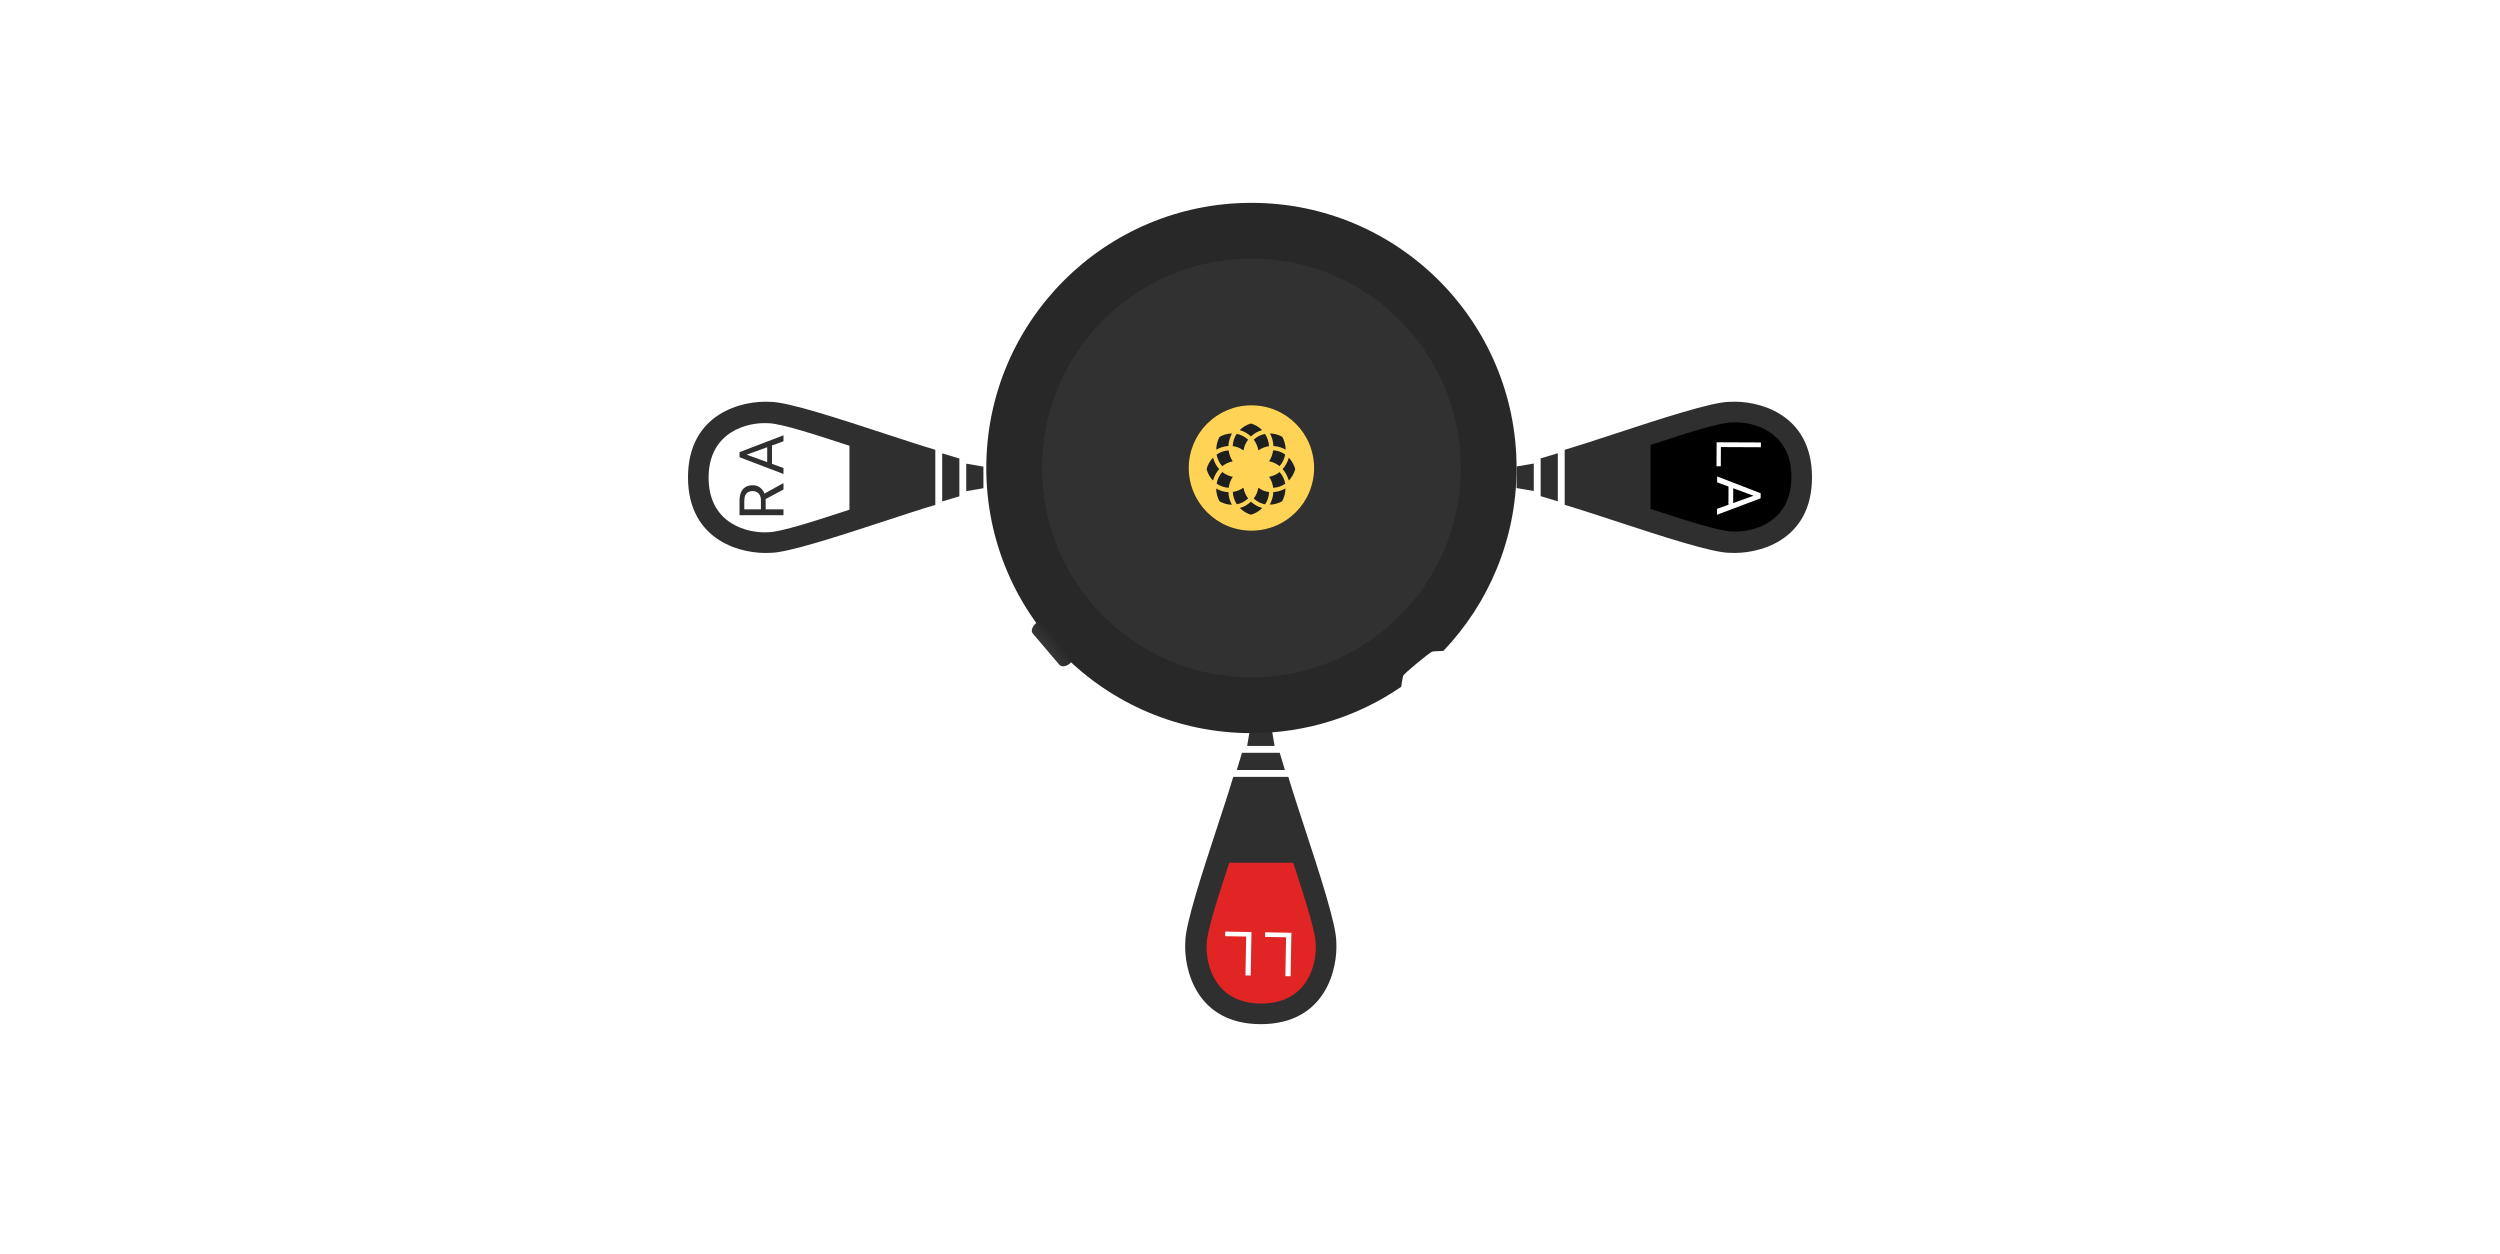
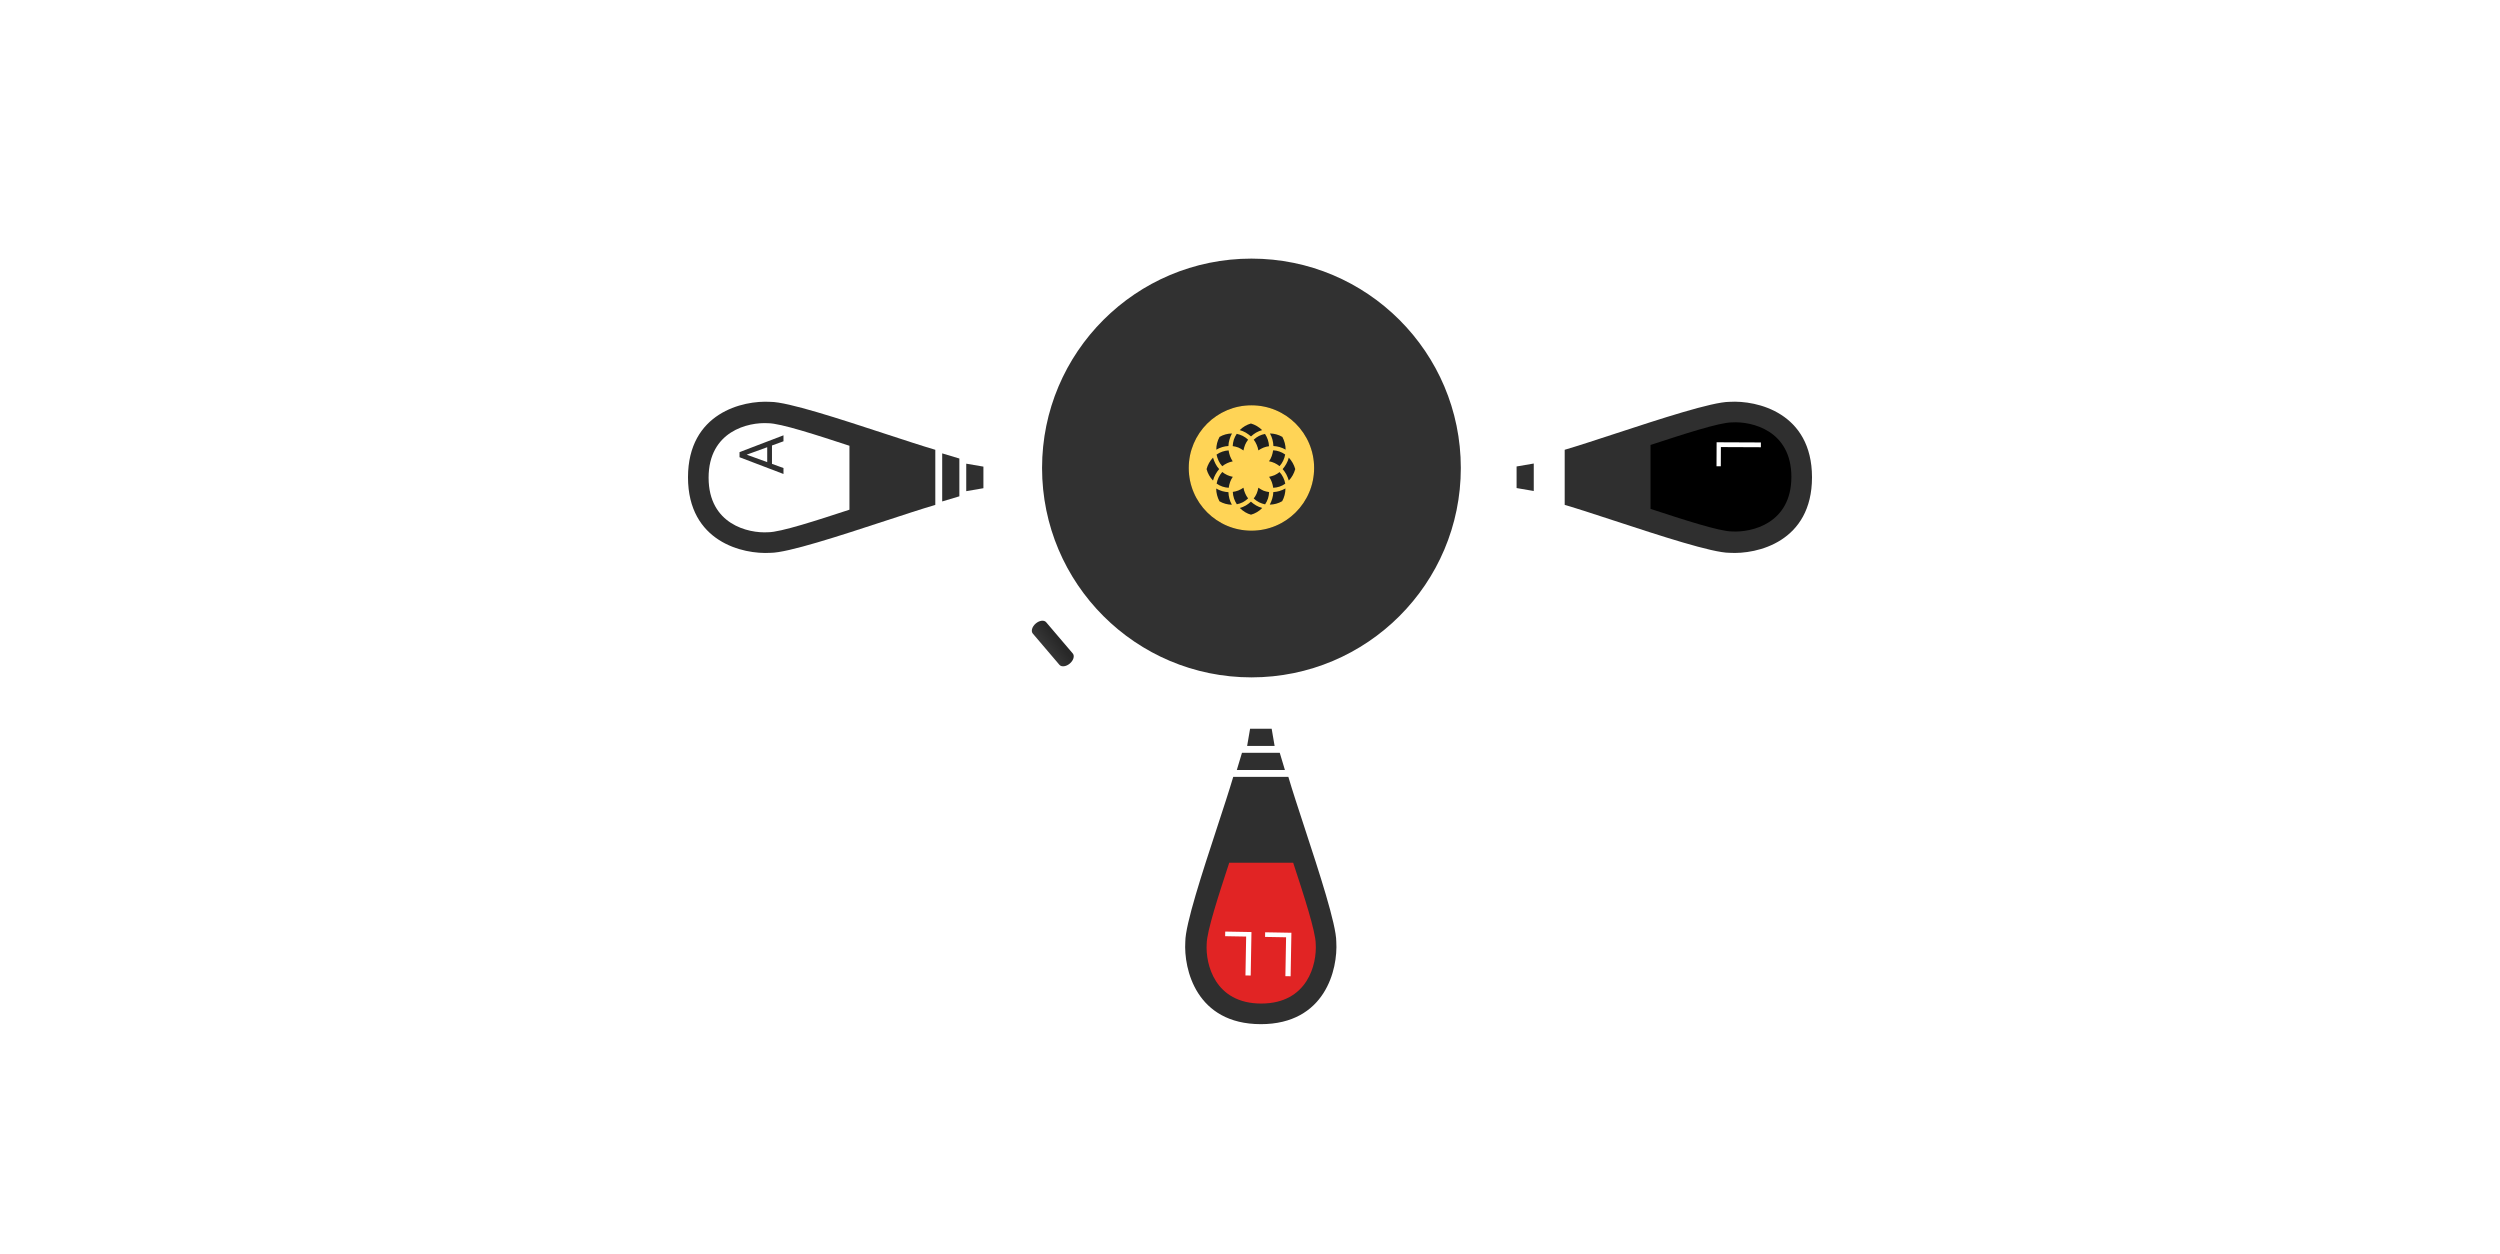
<svg xmlns="http://www.w3.org/2000/svg" width="638" height="320" viewBox="0 0 638 320" fill="none">
-   <path fill-rule="evenodd" clip-rule="evenodd" d="M341.021 240.329C341.459 247.342 338.216 261.367 321.736 261.367L321.736 261.365C305.289 261.343 302.051 247.334 302.489 240.327C302.489 235.903 306.849 222.607 310.614 211.126C312.221 206.227 313.719 201.659 314.724 198.251L321.774 198.251L321.774 198.253L328.786 198.253C329.791 201.661 331.289 206.229 332.895 211.128C336.66 222.609 341.021 235.905 341.021 240.329Z" fill="#2F2F2F" />
+   <path fill-rule="evenodd" clip-rule="evenodd" d="M341.021 240.329C341.459 247.342 338.216 261.367 321.736 261.367L321.736 261.365C305.289 261.343 302.051 247.334 302.489 240.327C302.489 235.903 306.849 222.607 310.614 211.126C312.221 206.227 313.719 201.659 314.724 198.251L321.774 198.251L321.774 198.253L328.786 198.253C329.791 201.661 331.289 206.229 332.895 211.128C336.66 222.609 341.021 235.905 341.021 240.329" fill="#2F2F2F" />
  <path fill-rule="evenodd" clip-rule="evenodd" d="M321.875 256.105C309.972 256.105 307.63 245.976 307.947 240.911C307.947 237.76 311.01 228.375 313.703 220.162L330.017 220.162C332.71 228.375 335.774 237.76 335.774 240.911C336.09 245.972 333.752 256.089 321.875 256.105L321.875 256.105Z" fill="#E12424" />
  <path d="M315.636 196.5L327.908 196.5L326.593 192.117L316.951 192.117L315.636 196.5Z" fill="#2F2F2F" />
  <path d="M318.269 190.363L325.281 190.363L324.53 185.98L319.02 185.98L318.269 190.363Z" fill="#2F2F2F" />
  <path d="M329.566 238.042L329.366 249.141L328.029 249.117L328.208 239.195L322.845 239.099L322.866 237.921L329.566 238.042Z" fill="white" />
  <path d="M319.376 237.859L319.177 248.957L317.84 248.933L318.019 239.012L312.656 238.915L312.677 237.738L319.376 237.859Z" fill="white" />
  <path fill-rule="evenodd" clip-rule="evenodd" d="M441.386 141.078C448.398 141.516 462.424 138.273 462.424 121.793L462.424 121.793C462.4 105.349 448.392 102.111 441.385 102.549C436.962 102.549 423.666 106.909 412.184 110.674C407.286 112.281 402.717 113.779 399.309 114.784L399.309 121.834L399.309 121.834L399.309 128.843C402.717 129.848 407.286 131.346 412.185 132.952C423.666 136.718 436.962 141.078 441.386 141.078Z" fill="#2F2F2F" />
  <path fill-rule="evenodd" clip-rule="evenodd" d="M457.162 121.724C457.162 109.822 447.032 107.48 441.968 107.796C438.816 107.796 429.431 110.86 421.218 113.553L421.218 129.867C429.431 132.56 438.816 135.623 441.967 135.623C447.028 135.94 457.145 133.601 457.161 121.724L457.162 121.724Z" fill="black" />
-   <path d="M397.554 127.935L397.554 115.663L393.171 116.978L393.171 126.62L397.554 127.935Z" fill="#2F2F2F" />
  <path d="M391.417 125.304L391.417 118.291L387.034 119.042L387.034 124.552L391.417 125.304Z" fill="#2F2F2F" />
-   <path d="M448.328 126.818L438.21 123.093L438.216 121.588L449.318 125.875L449.313 126.845L448.328 126.818ZM438.18 129.859L448.331 126.215L449.316 126.196L449.312 127.166L438.174 131.372L438.18 129.859ZM442.298 129.686L441.091 129.681L441.118 123.434L442.325 123.439L442.298 129.686Z" fill="white" />
  <path d="M438.08 112.867L449.377 112.916L449.372 114.136L439.17 114.092L439.149 118.987L438.054 118.983L438.08 112.867Z" fill="white" />
  <path fill-rule="evenodd" clip-rule="evenodd" d="M196.615 102.553C189.602 102.115 175.577 105.358 175.577 121.838L175.577 121.838C175.599 138.284 189.608 141.522 196.615 141.084C201.039 141.084 214.335 136.724 225.816 132.958C230.715 131.352 235.283 129.854 238.691 128.849L238.691 121.799L238.691 121.799L238.691 114.788C235.283 113.783 230.714 112.285 225.816 110.678C214.334 106.913 201.039 102.553 196.615 102.553Z" fill="#2F2F2F" />
  <path fill-rule="evenodd" clip-rule="evenodd" d="M180.834 121.931C180.834 110.029 190.964 107.687 196.028 108.003C199.18 108.003 208.565 111.067 216.778 113.76L216.778 130.074C208.565 132.767 199.18 135.83 196.029 135.83C190.968 136.147 180.851 133.808 180.835 121.931L180.834 121.931Z" fill="white" />
  <path d="M240.447 115.698L240.447 127.971L244.83 126.656L244.83 117.013L240.447 115.698Z" fill="#2F2F2F" />
  <path d="M246.584 118.331L246.584 125.344L250.967 124.592L250.967 119.082L246.584 118.331Z" fill="#2F2F2F" />
-   <path d="M188.727 131.477L188.727 127.763C188.727 126.921 188.855 126.209 189.112 125.629C189.369 125.043 189.749 124.599 190.252 124.296C190.751 123.988 191.364 123.834 192.094 123.834C192.607 123.834 193.077 123.939 193.504 124.15C193.925 124.355 194.284 124.653 194.582 125.043C194.875 125.429 195.093 125.891 195.237 126.43L195.399 126.846L195.399 130.336L194.189 130.352L194.189 127.717C194.189 127.183 194.097 126.738 193.912 126.384C193.722 126.03 193.468 125.762 193.149 125.583C192.831 125.403 192.479 125.313 192.094 125.313C191.662 125.313 191.285 125.398 190.961 125.567C190.638 125.737 190.389 126.004 190.214 126.369C190.034 126.728 189.944 127.193 189.944 127.763L189.944 129.99L199.945 129.99L199.945 131.477L188.727 131.477ZM199.945 124.92L194.86 127.647L194.852 126.099L199.852 123.333L199.945 123.333L199.945 124.92Z" fill="#2F2F2F" />
  <path d="M189.721 115.73L199.944 119.443L199.944 120.961L188.727 116.685L188.727 115.707L189.721 115.73ZM199.944 112.617L189.721 116.338L188.727 116.361L188.727 115.383L199.944 111.092L199.944 112.617ZM195.792 112.81L197.009 112.81L197.009 119.112L195.792 119.112L195.792 112.81Z" fill="#2F2F2F" />
-   <path fill-rule="evenodd" clip-rule="evenodd" d="M357.585 175.278C346.711 182.734 333.548 187.097 319.367 187.097C281.996 187.097 251.701 156.802 251.701 119.431C251.701 82.061 281.996 51.766 319.367 51.766C356.737 51.766 387.032 82.061 387.032 119.431C387.032 137.533 379.925 153.974 368.348 166.116C368.221 166.121 368.083 166.126 367.936 166.132C367.049 166.165 365.892 166.208 365.486 166.304C364.916 166.438 358.33 171.843 358.109 172.448C357.934 172.927 357.772 174.026 357.655 174.813C357.63 174.987 357.606 175.145 357.585 175.278Z" fill="#282828" />
  <path d="M319.368 172.866C348.879 172.866 372.802 148.943 372.802 119.432C372.802 89.921 348.879 65.997 319.368 65.997C289.857 65.997 265.933 89.921 265.933 119.432C265.933 148.943 289.857 172.866 319.368 172.866Z" fill="#313131" />
  <path d="M334.366 119.431C334.366 127.715 327.65 134.431 319.366 134.431C311.082 134.431 304.366 127.715 304.366 119.431C304.366 111.146 311.082 104.431 319.366 104.431C327.65 104.431 334.366 111.146 334.366 119.431Z" stroke="#050B13" stroke-width="2" />
  <g filter="url(#filter0_f_19998_3433)">
    <path d="M319.366 135.431C328.203 135.431 335.366 128.267 335.366 119.431C335.366 110.594 328.203 103.431 319.366 103.431C310.53 103.431 303.366 110.594 303.366 119.431C303.366 128.267 310.53 135.431 319.366 135.431Z" fill="#FFD456" />
  </g>
  <path d="M313.493 125.602C312.969 125.578 312.445 125.483 311.921 125.341C311.373 125.174 310.849 124.961 310.372 124.676C310.372 125.815 310.682 126.931 311.206 127.929C312.183 128.499 313.254 128.783 314.374 128.807C314.088 128.309 313.874 127.763 313.731 127.216C313.588 126.694 313.516 126.148 313.493 125.602ZM321.139 124.462C321.043 124.961 320.9 125.459 320.71 125.934C320.519 126.385 320.257 126.813 319.948 127.216C320.353 127.596 320.829 127.929 321.329 128.19C321.806 128.427 322.33 128.594 322.854 128.712C323.163 128.237 323.425 127.739 323.592 127.216C323.759 126.694 323.854 126.124 323.878 125.578C323.378 125.507 322.901 125.388 322.449 125.222C321.996 125.008 321.544 124.771 321.139 124.462ZM318.519 127.193C318.209 126.789 317.947 126.362 317.756 125.887C317.566 125.435 317.399 124.937 317.328 124.462C316.923 124.747 316.47 124.984 316.018 125.174C315.565 125.341 315.089 125.483 314.612 125.53C314.636 126.1 314.731 126.67 314.922 127.216C315.089 127.739 315.351 128.237 315.636 128.689C316.184 128.594 316.684 128.404 317.185 128.166C317.661 127.905 318.114 127.573 318.519 127.193ZM319.233 128.024C318.852 128.404 318.399 128.712 317.947 128.997C317.447 129.282 316.923 129.496 316.399 129.638C316.804 130.042 317.256 130.398 317.756 130.707C318.233 130.992 318.733 131.205 319.257 131.348C319.781 131.205 320.281 130.992 320.758 130.707C321.258 130.422 321.71 130.066 322.115 129.638C321.567 129.496 321.043 129.258 320.567 128.997C320.067 128.712 319.638 128.38 319.233 128.024ZM324.95 125.578C324.926 126.124 324.854 126.67 324.688 127.193C324.545 127.739 324.307 128.285 324.045 128.783C325.164 128.76 326.236 128.475 327.213 127.905C327.76 126.908 328.046 125.792 328.046 124.652C327.546 124.937 327.022 125.151 326.498 125.317C325.998 125.459 325.474 125.554 324.95 125.578ZM328.904 116.792C328.761 117.339 328.546 117.885 328.261 118.383C327.999 118.858 327.689 119.309 327.332 119.713C327.689 120.117 327.999 120.568 328.261 121.043C328.523 121.541 328.737 122.087 328.904 122.634C329.69 121.826 330.238 120.805 330.547 119.713C330.238 118.597 329.666 117.6 328.904 116.792ZM310.206 118.383C309.944 117.885 309.729 117.339 309.562 116.792C308.776 117.6 308.205 118.621 307.919 119.713C308.205 120.805 308.776 121.826 309.562 122.634C309.705 122.087 309.92 121.541 310.206 121.043C310.468 120.568 310.777 120.117 311.135 119.713C310.753 119.309 310.444 118.858 310.206 118.383ZM323.878 121.684C324.164 122.111 324.402 122.562 324.569 123.037C324.735 123.512 324.854 123.987 324.926 124.486C326.022 124.438 327.093 124.082 327.999 123.441C327.903 122.895 327.737 122.349 327.475 121.85C327.236 121.351 326.927 120.877 326.546 120.473C326.164 120.782 325.736 121.043 325.283 121.256C324.831 121.423 324.354 121.589 323.878 121.684ZM327.975 115.985C327.522 115.653 327.022 115.415 326.498 115.225C325.974 115.035 325.45 114.94 324.902 114.917C324.831 115.415 324.712 115.914 324.545 116.389C324.378 116.864 324.14 117.315 323.854 117.719C324.354 117.814 324.831 117.956 325.283 118.17C325.736 118.383 326.141 118.645 326.546 118.953C327.284 118.122 327.784 117.101 327.975 115.985ZM319.948 112.21C320.257 112.613 320.519 113.041 320.71 113.516C320.9 113.967 321.067 114.465 321.139 114.94C321.544 114.655 321.996 114.418 322.449 114.228C322.901 114.062 323.378 113.919 323.854 113.872C323.806 112.756 323.449 111.664 322.83 110.738C322.282 110.833 321.758 111.023 321.282 111.26C320.805 111.497 320.353 111.83 319.948 112.21ZM313.493 113.824C313.516 113.278 313.588 112.732 313.755 112.21C313.898 111.664 314.136 111.117 314.398 110.619C313.278 110.643 312.206 110.927 311.23 111.497C310.682 112.495 310.396 113.611 310.396 114.75C310.896 114.466 311.42 114.252 311.944 114.086C312.445 113.943 312.969 113.848 313.493 113.824ZM311.921 120.449C311.539 120.877 311.23 121.351 310.992 121.85C310.753 122.349 310.587 122.871 310.491 123.417C310.944 123.75 311.444 123.987 311.968 124.177C312.492 124.343 313.016 124.462 313.564 124.486C313.636 123.987 313.755 123.488 313.921 123.014C314.088 122.539 314.326 122.088 314.612 121.684C314.112 121.589 313.636 121.446 313.183 121.233C312.707 121.019 312.302 120.758 311.921 120.449ZM319.257 111.379C319.638 110.999 320.091 110.69 320.543 110.405C321.043 110.12 321.567 109.907 322.091 109.764C321.282 108.957 320.305 108.387 319.233 108.078C318.161 108.387 317.185 108.957 316.375 109.764C316.923 109.907 317.447 110.144 317.923 110.405C318.399 110.69 318.852 111.022 319.257 111.379ZM324.974 113.824C325.498 113.848 326.022 113.943 326.546 114.086C327.093 114.252 327.617 114.466 328.094 114.75C328.094 113.611 327.784 112.495 327.26 111.497C326.284 110.927 325.212 110.643 324.092 110.619C324.378 111.117 324.592 111.664 324.735 112.21C324.878 112.732 324.95 113.278 324.974 113.824ZM317.328 114.964C317.423 114.465 317.566 113.967 317.756 113.492C317.947 113.041 318.209 112.613 318.519 112.21C318.114 111.83 317.637 111.497 317.137 111.236C316.661 110.999 316.137 110.833 315.613 110.714C315.303 111.189 315.041 111.687 314.874 112.21C314.707 112.732 314.612 113.302 314.588 113.848C315.089 113.919 315.565 114.038 316.018 114.204C316.47 114.418 316.923 114.655 317.328 114.964ZM314.588 117.742C314.112 117.837 313.636 117.98 313.183 118.193C312.73 118.407 312.302 118.668 311.921 118.977C311.539 118.573 311.23 118.098 310.992 117.6C310.753 117.101 310.587 116.555 310.468 116.009C311.373 115.368 312.445 115.012 313.54 114.94C313.612 115.439 313.731 115.914 313.898 116.389C314.088 116.864 314.303 117.315 314.588 117.742Z" fill="#1E1F1F" />
  <path d="M264.321 159.12C265.261 158.319 266.449 158.17 266.974 158.787L273.77 166.765C274.295 167.382 273.959 168.531 273.019 169.331C272.079 170.132 270.892 170.281 270.366 169.664L263.57 161.686C263.045 161.07 263.381 159.92 264.321 159.12Z" fill="url(#paint0_linear_19998_3433)" />
  <defs>
    <filter id="filter0_f_19998_3433" x="295.366" y="95.431" width="48" height="48" filterUnits="userSpaceOnUse" color-interpolation-filters="sRGB">
      <feFlood flood-opacity="0" result="BackgroundImageFix" />
      <feBlend mode="normal" in="SourceGraphic" in2="BackgroundImageFix" result="shape" />
      <feGaussianBlur stdDeviation="4" result="effect1_foregroundBlur_19998_3433" />
    </filter>
    <linearGradient id="paint0_linear_19998_3433" x1="267.133" y1="168.479" x2="273.772" y2="163.322" gradientUnits="userSpaceOnUse">
      <stop stop-color="#3D3D3D" />
      <stop offset="0.622" stop-color="#282828" />
    </linearGradient>
  </defs>
</svg>